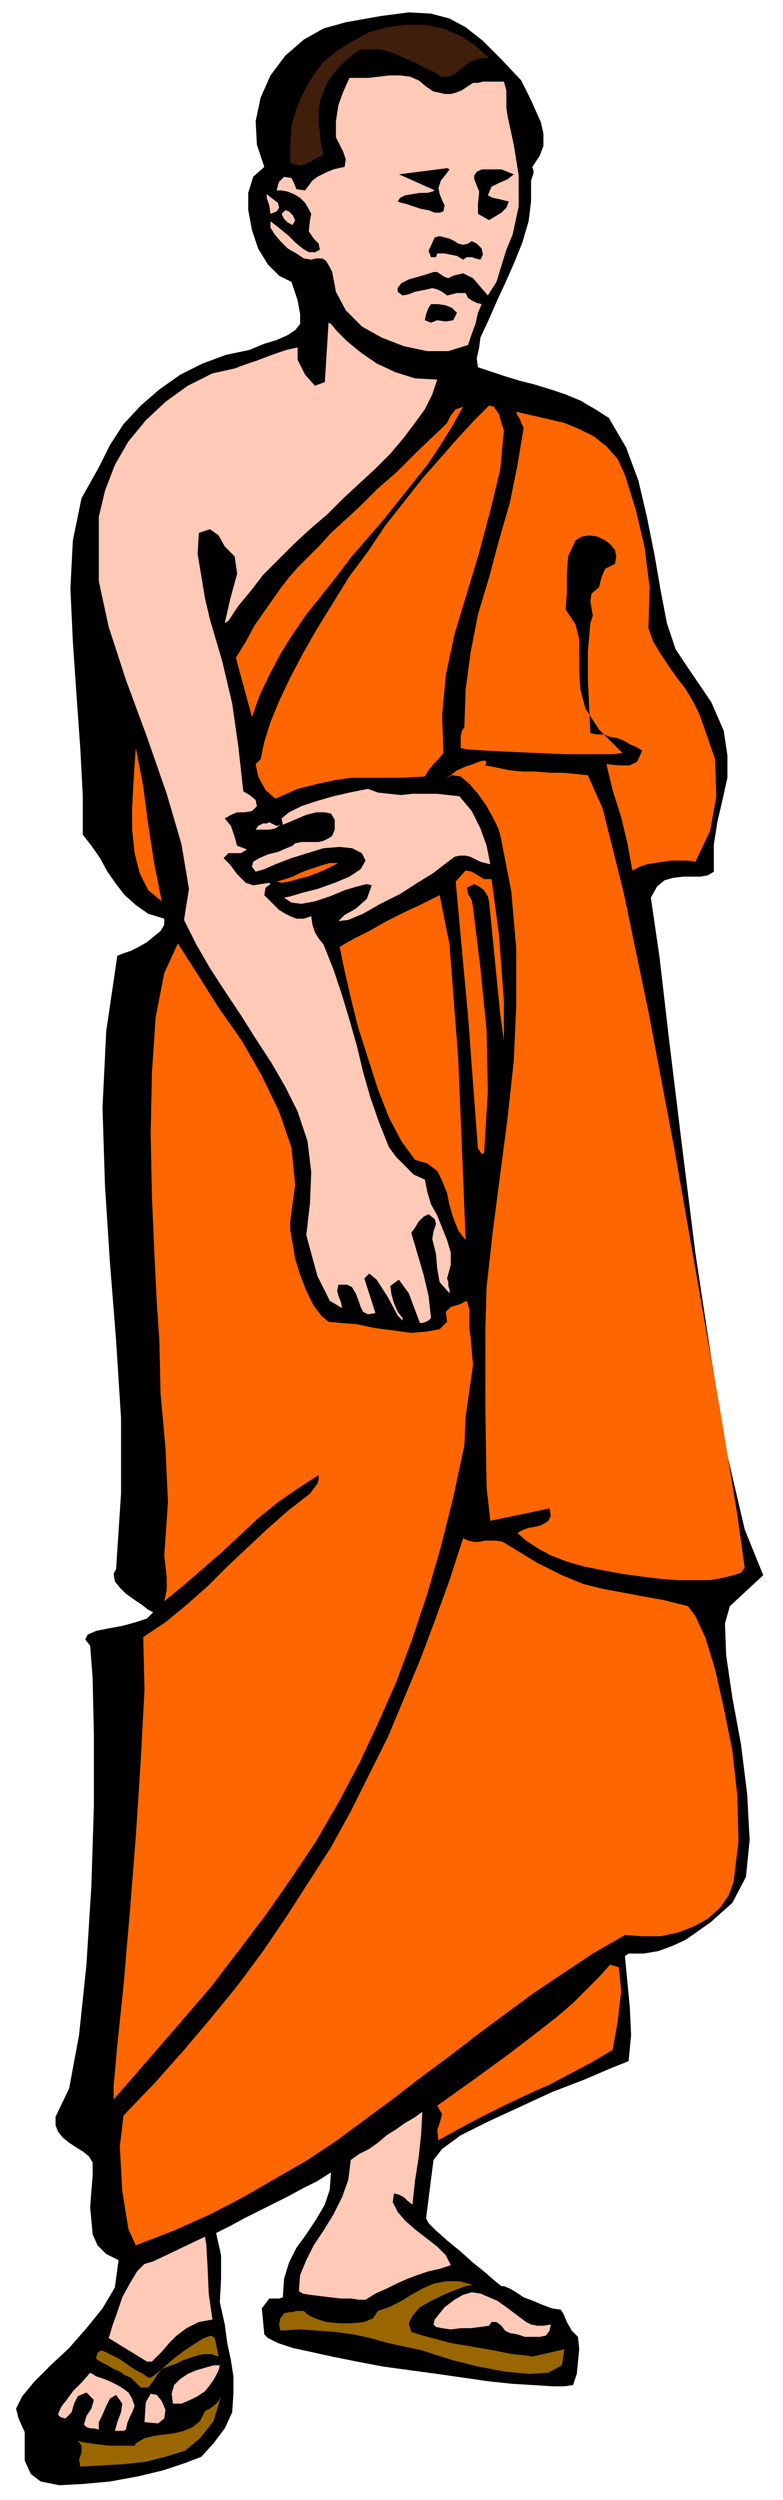
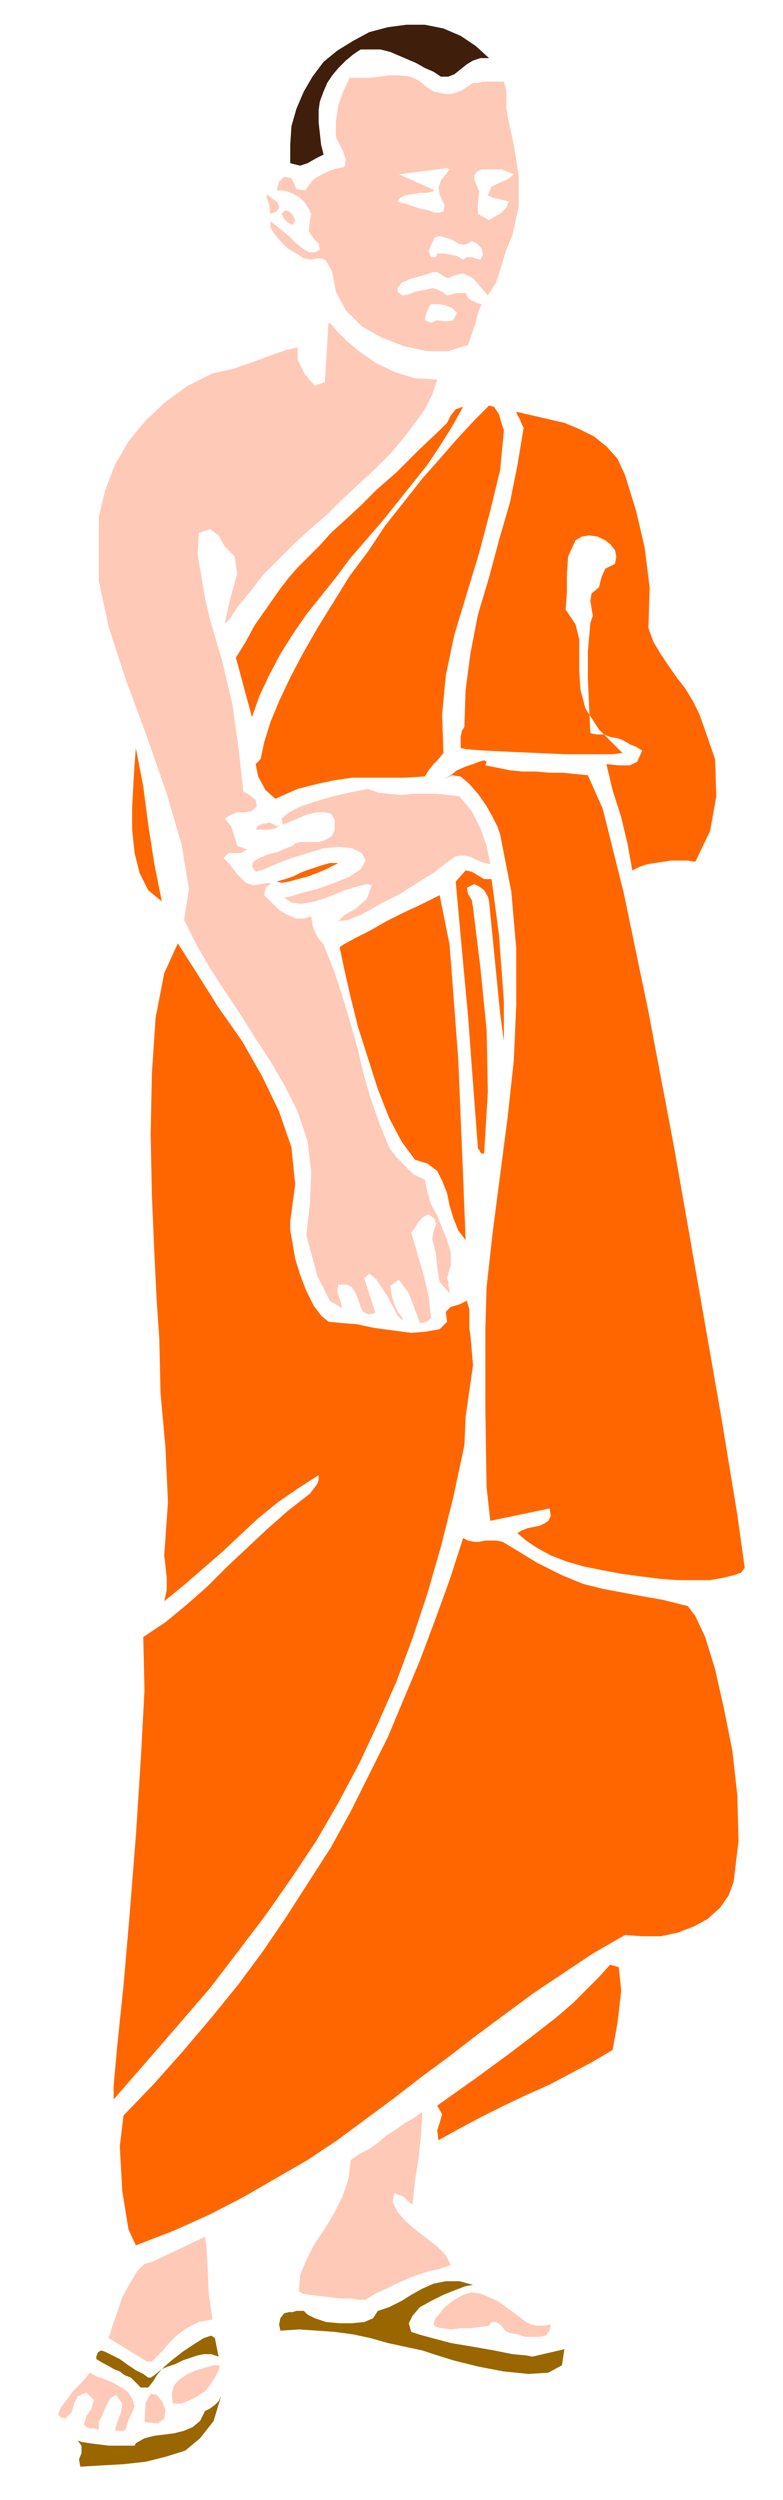
<svg xmlns="http://www.w3.org/2000/svg" fill-rule="evenodd" height="2.022in" preserveAspectRatio="none" stroke-linecap="round" viewBox="0 0 634 2022" width="60.864">
  <style>.pen1{stroke:none}</style>
-   <path class="pen1" style="fill:#000" d="m93 1850 3-22-10-5-7-7-4-9-1-11-1-11 1-13 1-12v-11l-3-5-5-4-5-3-6-4-5-4-4-5-2-5v-7l11-23 8-43 6-57 4-64 2-64v-59l-1-45-2-26-4-5 2-4 7-3 10-2 11-2 11-3 9-3 5-5-4-2-5-4-6-4-7-5-5-5-4-5-1-6 2-4 4-61v-61l-4-63-5-63-4-62-2-63 3-62 9-61 5-2 6-2 6-3 7-4 6-5 5-4 3-5v-5l-13-4-10-7-9-8-7-9-7-10-6-11-7-10-7-9v-32l-2-38-3-42-3-44-2-43 2-39 7-34 14-25 9-18 11-17 14-15 15-13 17-12 18-9 19-7 19-4 12-5 10-3 9-4 6-4 4-5v-8l-2-11-5-15-10-5-9-9-8-13-5-15-3-16v-14l4-13 9-8-6-18-1-19 4-19 8-18 12-16 15-13 16-9 18-5 28-5 23-3 18 1 15 4 13 7 14 11 14 14 17 18 4 8 4 8 4 9 4 9 2 9v10l-3 8-6 9 1 3v2l-1 3-1 3v17l-2 16-5 17-6 15-7 16-7 15-7 16-7 15-1 8-2 9 1 7 9 3 12 4 13 4 12 3 13 4 12 4 12 5 12 7 11 7 14 24 10 27 7 30 6 30 5 29 5 26 7 21 10 15 19 28 10 23 3 20v18l-4 18-4 17-3 19v22l-5 3-6 1h-14l-8 1-7 2-6 5-5 9 7 48 8 69 10 82 11 88 13 86 13 78 14 60 15 37-27 25-4 14 1 26 5 34 7 38 5 40 2 37-3 30-11 21-9 8-9 8-10 7-10 7-11 5-11 4-12 2h-12l-3 2 2 21 2 21 1 22-2 21-15 6-21 9-26 10-26 12-26 12-22 11-15 11-7 9-6 47 2 4 6 6 9 8 11 9 10 9 10 8 8 7 5 4h2l5 2 5 3 6 4 8 3 7 3 8 3 7 1 2 3 3 7 4 7 5 5 1 10-1 10-1 10-3 9-7 1h-10l-15-1-17-1-19-2-21-3-21-3-22-3-22-3-21-4-20-4-18-4-14-3-12-4-8-4-3-3-2-21 6-8h8l3-1 1-15 4-13 6-12 8-11 8-12 7-12 4-12 1-14-11 7-12 6-11 6-12 6-12 6-12 6-11 6-12 6 4 18v19l-1 19 4 18 2 15 3 14 2 13v14l-1 15-6 13-9 12-10 11-13 5-18 6-21 5-22 4-22 2-19 1-15-3-8-6-5-11v-23l-5-11-2-8 5-10 10-12 13-13 15-14 14-16 13-16 10-17z" />
  <path class="pen1" d="m110 1976 7-4 8-2 8-1 8-1 8-2 7-3 6-5 4-8 4-2 4-3 3-3 2-4-6 20-11 14-12 10-16 5-16 4-18 2-18 1-17 1-1-6 2-5v-6l-3-4 3 1 6 1 8 1 8 1h21l1-2zm-28-75 3 1 6 3 6 3 7 5 6 4 6 3 4 3h2l3-2 6-5 8-7 9-7 9-6 8-5 6-2 3 2 3 15-6-2h-6l-5 1-6 2-6 2-6 3-6 2-5 2-4 5-3 5-4 5h-6l-4-4-4-4-5-2-4-3-5-2-5-3-4-2-5-3v-2l1-3 1-1 2-1zm152-31h3l3-1h6l3 3 6 3 9 3 11 1h10l10-1 7-3 4-6 9-3 10-5 8-5 9-5 9-4 10-2h11l11 3-6 1-8 3-10 4-10 5-9 5-6 7-3 6 2 7 6 2 11 3 15 4 18 3 17 3 15 3 11 1 5 1 26-6-2 13-11 6-16 1-20-2-21-4-20-5-16-5-9-3-14-3-14-3-14-4-14-3-15-2-14-1-15-1-15 1-1-5 1-5 3-4 4-1z" style="fill:#960" />
  <path class="pen1" style="fill:#3f1e0c" d="m286 33 13-7 15-4 15-2h15l15 3 14 6 12 8 11 10h-7l-6 2-5 3-5 4-5 4-5 2h-6l-6-4-7-3-7-4-7-3-7-3-7-3-8-2h-16l-6 4-6 5-6 6-5 6-4 6-3 7-3 8-1 7v10l1 9 1 9 2 8-6 3-7 4-6 2-8-2v-15l1-15 4-14 6-14 7-12 9-12 11-9 13-8z" />
  <path class="pen1" d="m410 1866 4 3 4 3 4 3 4 3 4 2 5 1h5l6-1-1 5-3 4-5 1h-12l-6-2-6-1-4-2-3-4-4-3h-4l-2 3-7 1-8 1h-8l-8 1-7-1-5-1-2-2 1-4 8-10 8-6 7-4 7-2 7 1 7 3 7 3 7 5zm-293 93 1-16 4-7 5 1 4 5 3 7-1 7-5 4-11-1zm-44-40 5 3 6 2 5 2 6 3 5 3 4 3 3 5 2 6-2 5-2 4-2 5-1 5-2 1h-7l2-7 3-8 1-7-5-7-5 3-3 6-3 7-3 6v6l-4-1h-3l-3-1-2-2 2-7 4-6 2-7-6-6-7 3-3 6-2 7-5 5-4-1-2-2 1-3 2-4 4-5 5-7 7-7 7-8zm105-6h-5l-7 2-7 2-7 3-6 4-5 5-2 7 1 8h7l7-3 6-3 6-4 4-5 4-6 3-6 1-4zm-54-84-7 2-6 6-6 10-6 11-4 12-4 11-2 7-1 3 31 19h4l3-3 5-5 6-7 6-6 8-6 10-5 11-2-3-21-1-23-1-17-1-6-42 20zm160-82-2 16-5 14-7 14-8 13-8 12-6 12-5 12-1 13 3 2 6 1 8 1 8 1 9 1h8l7 1h5l8-5 9-4 8-4 9-4 8-3 9-3 9-2 9-3-4-8-7-7-9-7-9-7-8-7-6-7-4-8 1-7 4 1 4 2 3 3 4 3 2-19 3-19 2-19 1-18-7 5-7 4-7 5-8 5-7 6-7 5-8 4-7 5zM239 682l5-1h14l4-1 4-2 3-2 2-5v-8l-3-5-5-1h-7l-8 2-7 3-7 3-5 2-1-5 6-5 10-5 12-4 14-4 13-3 10-2 5-1 8 3 9 1 10 1 9-1h20l9 1 9 1 10 12 7 14 5 14 3 15-4-1-4-1-4-2-4-2-4-1h-5l-4 1-4 3-4 3-9 7-13 8-14 9-16 8-14 8-12 5-8 1 5-5 9-5 9-8 4-11-4-1-8 2-10 3-12 5-12 4-11 2-8-1-6-4 5-1 10-3 12-3 14-5 12-5 9-6 4-7-3-6-8-4-10-1-13 1-13 4-13 4-13 5-9 4-7 2-3-4 1-4 5-3 7-3 8-2 7-3 5-2 2-2zm-20-503 4 3 5 4 6 5 5 5 6 5 5 3h5l4-2-1-5-4-4-4-6 1-9 1-5-2-4-3-5-4-4-5-3-5-2-5-1h-4l1-4 1-3 2-2 2-2 6 1 2 4 2 5 7 1 3-4 3-4 4-3 4-2 4-2 5-2 4-1 5-1 1-6-2-6-3-6-3-6V98l2-13 4-11 5-11h15l9-1 8-1h9l8 1 7 3 6 5 3 2 3 2 5 1 4 1h5l4-1 5-2 3-2 3-2 3-2h4l4-1h17l2 7v14l1 7 5 23 4 25v25l-5 23-5 12-4 13-4 13-7 11-6-7-6-7-8-4-8 2-4 2-3-1-3-2-3-2h-3l-6 2-7 2-7 2-6 3-3 4v3l4 3 5-1 5-2 5-1 5-1 4-1 4 1 4 2 4 3 4-1 4-1h7l2 4 3 2 4 2 4 1-3 7-2 9-3 8-3 9-16 5h-17l-19-4-18-7-16-9-13-13-8-15-3-16-2-4-3-5-3-2h-5l-4 1-6-1-6-4-7-4-6-6-5-6-3-5v-5zm-47 123-20 10-18 13-16 15-14 17-11 19-8 21-5 21v52l8 37 14 43 17 46 16 46 12 41 6 36-4 25 10 20 11 19 13 20 12 18 12 19 13 20 11 19 10 20 8 24 3 25-1 25-3 26 3 11 6 22 10 20 10 6-1-5-2-5-1-4 1-5h7l4 2 3 5 2 5 2 6 2 4 4 2 6-1-9-28 4-4 6 5 9 14 8 15 4 4v-2l-4-5-3-7-2-7-1-7 7-5 8 11 6 16 3 8h2l3-1 2-1 2-2-2-18-4-17-5-17-5-17 3-4 3-5 4-4 4-2 5 4 1 4-2 6-1 6 3 12 1 12 2 11 8 9v-3l-1-3v-3l-1-3 3-11v-10l-3-10-4-10-4-10-5-9-3-10-2-10-9-4-7-7-7-7-6-8-8-20-7-20-6-21-5-21-6-21-6-20-7-21-8-20-4-5-3-5-2-6-1-7-6 2h-6l-5-2-4-2-5-3-4-4-4-4-4-4 1-6 4-3-1-1-13 2-6-2-7-7-6-8-5-5 4-4h10l5-3-8-3-2-7-3-9-5-6 5-3 5-2h6l6-1 4-4-1-5-5-4-5-3-4-36-5-35-8-34-10-34-4-17-3-18-3-18 1-17 9-3 7 5 5 9 8 8 2 14-6 22-4 18 3-2 8-12 10-12 10-13 12-12 13-13 13-12 14-12 13-13 13-12 13-12 12-12 11-13 9-12 8-11 6-12 4-12-18-1-16-5-15-7-13-9-11-9-8-8-5-6-2-1-3 48-8 3-8-9-6-12v-10l-9 2-9 3-8 3-8 3-9 3-8 3-9 2-9 2zm46 363-2 1h-3l-4 2-2 3h11l5-1 4-3-3 1-2-1-2-1-2-1zm144-529-39 5 27 12 2 1-2 1-4 1h-6l-6 1-6 1-4 2-2 3 3 1 4 1 6 2 6 2 6 1 5 2h4l3-1 1-5-2-4-2-5-1-5 2-6 4-5 3-4-2-1zm-13 110-2 3-2 5-1 5 5 2 5-2 7 1 6-1 3-6-4-4-5-2-6-1h-6zm3-54-5 11 2 5h4l1-3h6l5 1 5 1 5 3 3-2h4l3 1 4 1 2-4-1-5-4-4-4-2-3 2-4 1-4-1-3-2-4-2-4-1-4-1-4 1zm64-51-5-2-5-2h-16l-4 2-2 3v3l4 10-1 10v8l9 5 5-3 5-3 4-4 2-5-4-1-4-1-5-1-4-2 3-7 6-3 7-3 5-4zm-195 20-5-4v3l2 6 1 7 5-2 2-3-1-4-4-3zm10 9-3 3 2 4 3 3 4 2 2-4-2-4-3-3-3-1z" style="fill:#ffc9b7" />
  <path class="pen1" d="m376 588 1-30 4-30 6-31 9-30 8-30 9-31 6-30 5-30-2-4-1-3-2-3-1-3 13 3 13 3 13 3 12 5 12 6 10 8 9 10 6 13 9 29 7 30 4 32-1 33 4 11 6 10 6 9 7 10 7 9 6 10 5 10 4 11 9 26 1 30-5 28-12 25-6-1h-14l-6 1-7 1-6 1-6 2-6 3-4-22-5-21-7-22-5-21 10 1h9l6-3 4-9-5-3-5-2-5-3-5-2-6-1-5-2h-6l-5-1-1-22-1-22v-22l2-23 2-6-1-6-1-6 1-6 6-5 2-8 3-7 8-4 1-6-1-5-4-5-4-3-6-3-7-1-6 1-5 3-6 13-1 14v15l-1 14 8 12 3 12v26l1 15 4 15 11 17 19 19-8 1h-38l-23-1-23-1-20-1-14-1-5-1v-9l1-5 2-3zm-19-241-19 18-17 17-16 14-13 13-13 12-11 10-9 10-9 9-9 9-7 8-7 9-7 10-7 10-7 10-7 13-8 13 13 48 6-17 8-17 9-17 10-16 11-16 12-15 12-15 12-16 13-15 13-15 12-15 12-15 12-15 10-15 10-16 9-16-6 2-4 5-3 6-5 5zM211 614l-4 4 2 10 6 11 8 7 18-8 16-4 14-3 14-2h42l17-1 3-5 4-5 4-4 4-5-1-31 3-32 7-33 10-33 10-33 9-34 8-33 3-32-2-6-2-7-4-6-4-1-12 12-13 14-14 16-15 17-15 19-15 19-14 21-15 20-13 21-13 21-12 21-10 19-9 19-7 17-5 16-3 14zm182 5 1-3-2-1-4 1-5 2-6 2-7 3-5 4-5 3 6-3 7 1 7 6 7 8 7 10 5 9 4 8 2 6 9 46 4 46v46l-2 45-5 46-6 46-6 46-5 45-1 34v65l1 63 3 27 48-10 1 6-2 4-3 2-4 2-5 1-5 1-5 2-3 2 7 6 9 6 11 6 13 5 14 4 15 3 16 3 15 2 16 2 14 1h26l11-2 8-2 6-2 3-4-6-43-13-79-18-103-20-114-21-111-20-96-17-68-12-27-10-1-10-1h-11l-11-1h-11l-10-1-10-2-10-2zm-37 105 8 40 7 92 4 96 2 51-6-8-4-10-3-10-2-10-4-10-4-8-8-6-10-3-11-15-10-19-9-23-8-25-8-25-6-24-5-22-4-19 3-2 9-5 12-6 14-8 14-7 13-6 10-5 6-3zm-240 600 18-12 17-14 17-15 16-16 16-15 16-15 17-15 18-14 3-4 3-4 1-3v-4l-17 11-16 11-16 13-15 14-15 14-15 13-15 13-16 13 2-9v-10l-1-9-1-9 3-43-2-44-4-44-1-44-2-29-2-40-2-47-1-50 1-49 3-45 7-36 11-24 16 25 17 27 19 27 16 28 14 29 10 29 3 30-4 30v7l2 11 2 12 4 13 5 13 6 12 6 8 6 5 10 1 13 1 14 3 15 2 15 2 12-1 11-2 6-6-1-8 4-4 7-2 6-3 2 7v15l1 7 2 23-3 21-3 21-1 23-9 42-10 40-11 38-12 36-13 35-15 34-15 32-17 32-18 31-20 30-21 30-22 29-23 30-25 29-26 30-27 31v-11l3-33 5-48 5-58 5-63 4-62 3-56-1-43zm-6-719 6 31 4 31 5 32 6 30-11-9-7-14-4-16-2-19v-18l1-19 1-16 1-13zm164 93-4 2-6 3-7 3-8 3-8 2-7 2-6 1-4-1 7-2 6-2 6-3 5-2 6-2 6-2 7-2h7zm103 6-8 9 5 55 5 54 4 54 4 53 1 1 1 2 1 1h2l3-50-1-50-5-50-6-49-1-6-3-5-1-5 6-3 4 2 4 3 3 5 1 4 9 91 3 22v-32l-4-54-6-45h-6l-5-3-5-3-5-1zM100 1711l25-26 24-27 22-26 22-27 20-27 19-28 18-28 18-28 16-29 15-30 15-30 13-31 13-31 12-32 12-33 11-34 4 2 5 1h4l5-1h9l5 1 5 3 23 14 20 10 17 7 16 4 16 3 16 3 17 3 20 5 6 8 8 17 8 26 7 31 7 35 4 36 1 37-4 33-4 11-7 10-10 9-11 6-13 5-14 3h-15l-14-1-26 15-24 16-24 16-23 17-23 17-22 17-23 17-22 17-23 17-23 17-24 16-26 15-26 15-27 14-29 13-31 12-6-13-5-31-2-36 3-25zm254-8 4 7-2 7-2 6 1 8 18-10 17-9 18-9 19-9 18-8 17-9 17-9 17-10 4-22 3-26-2-19-7-2-9 10-10 10-11 11-14 12-18 14-21 16-26 19-31 22z" style="fill:#f60" />
</svg>